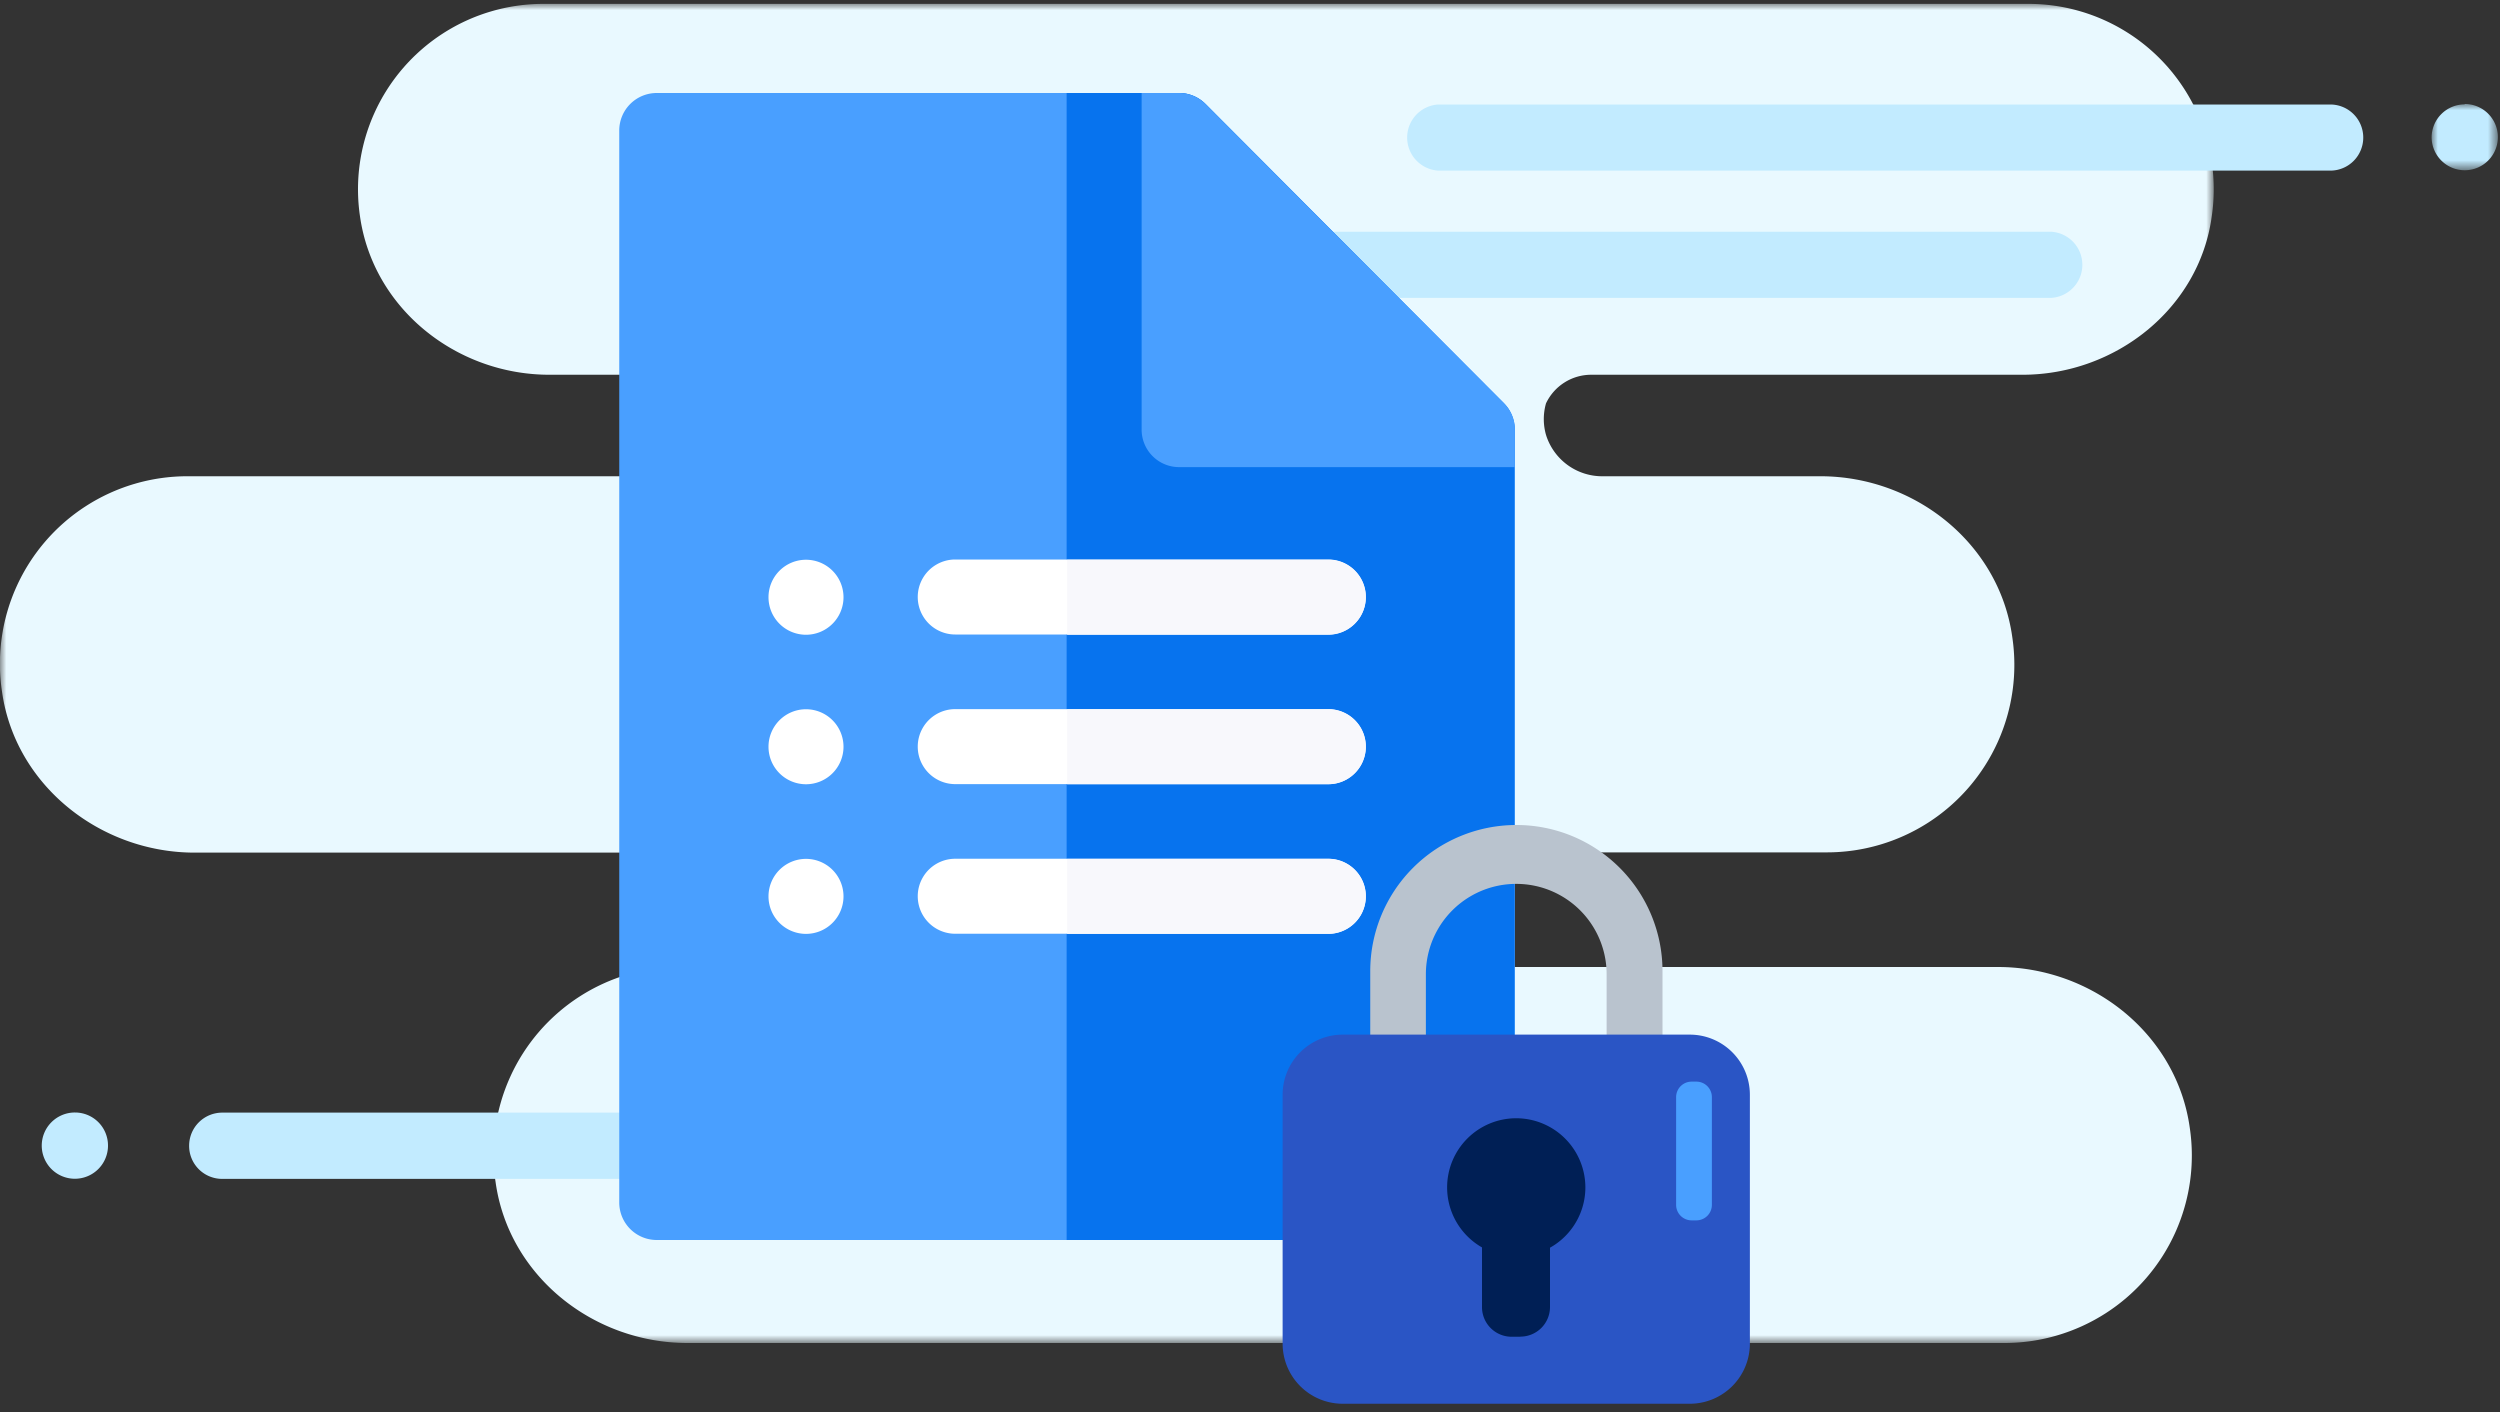
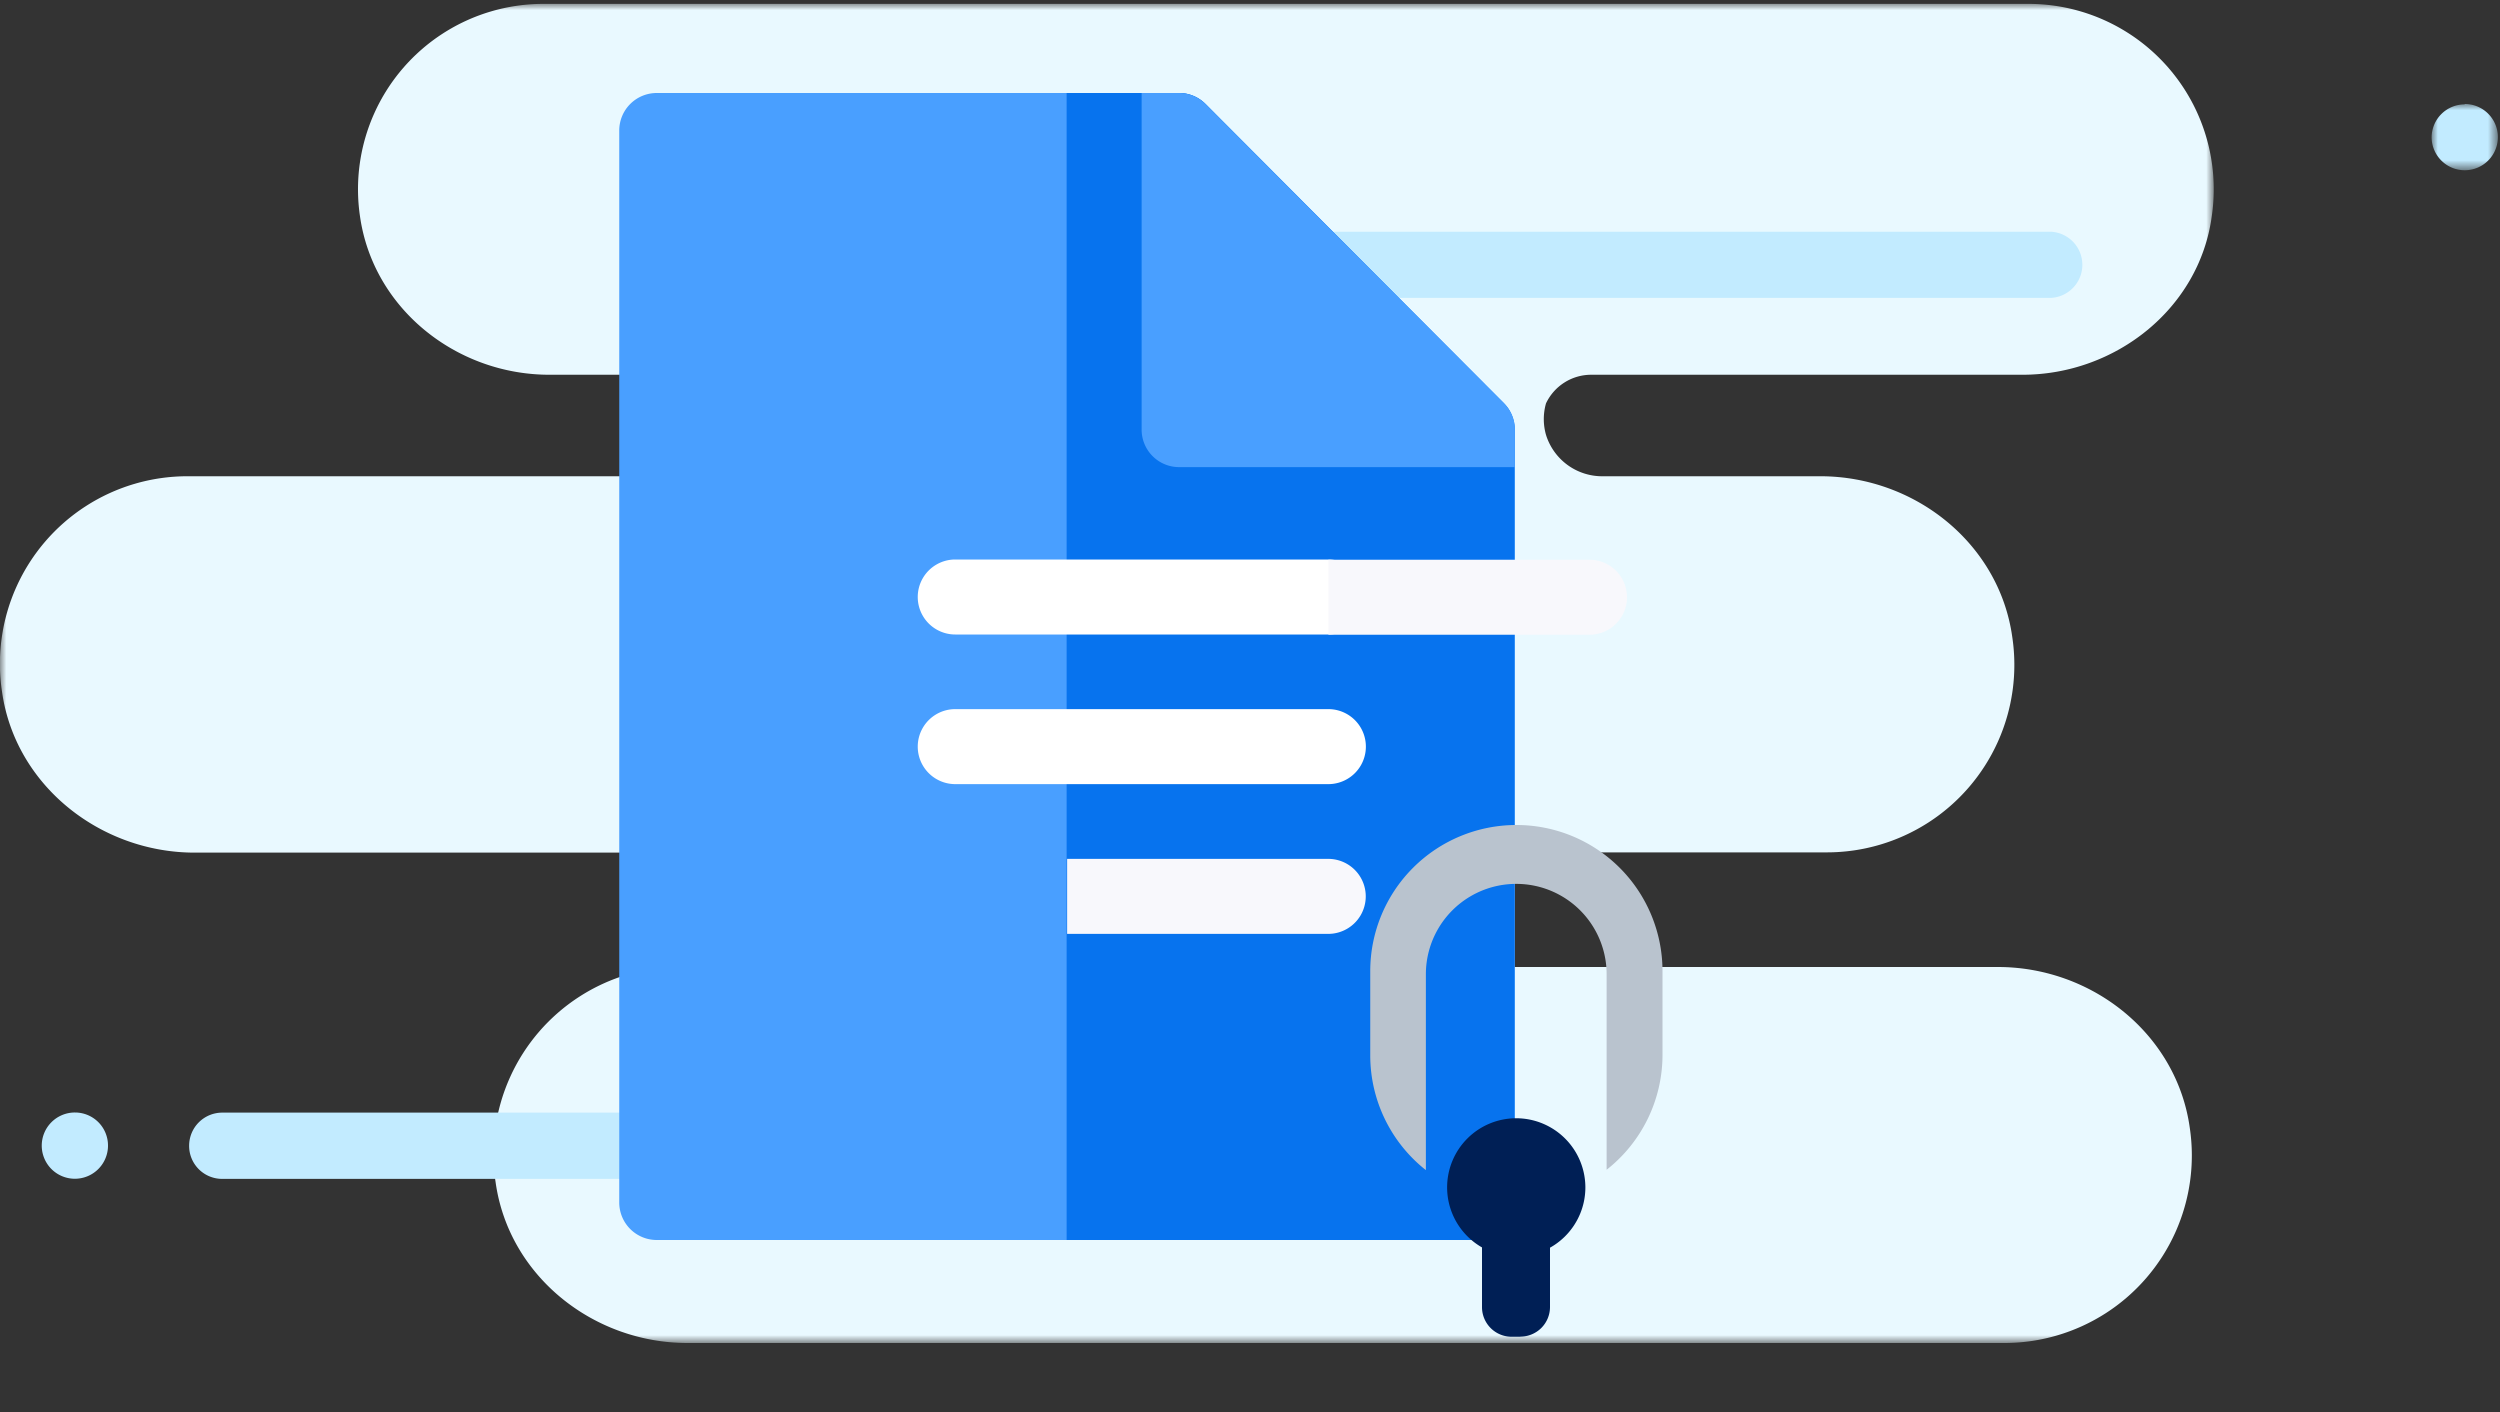
<svg xmlns="http://www.w3.org/2000/svg" data-name="Layer 1" viewBox="0 0 200 113" aria-hidden="true">
  <rect x="0" y="0" width="200" height="113" fill="#333333" stroke="none" />
  <defs>
    <mask id="formprivacy_svg__a" x="0" y=".31" width="177.09" height="107.12" maskUnits="userSpaceOnUse">
      <path fill="#fff" d="M0 0.31L177.09 0.31 177.09 107.43 0 107.43 0 0.31z" />
    </mask>
    <mask id="formprivacy_svg__b" x="194.53" y="8.32" width="5.28" height="5.29" maskUnits="userSpaceOnUse">
      <path fill="#fff" d="M199.81 8.32L199.81 13.61 194.53 13.61 194.53 8.32 199.81 8.32z" />
    </mask>
  </defs>
  <g data-name="Page-1">
    <g mask="url(#formprivacy_svg__a)">
      <path d="M176.94,17.31c-1,7.38-7.71,12.67-15.14,12.67H127.3a4,4,0,0,0-3.62,2.29,4.6,4.6,0,0,0,0,2.52,4.71,4.71,0,0,0,4.62,3.31h17.33c7.54,0,14.3,5.36,15.35,12.85a15,15,0,0,1-14.85,17.24H99a4.77,4.77,0,0,0-4.86,4.38,4.58,4.58,0,0,0,4.57,4.79h61.12c7.54,0,14.3,5.36,15.35,12.85a15,15,0,0,1-14.85,17.23H55c-7.54,0-14.3-5.36-15.35-12.85A15,15,0,0,1,54.46,77.34h14.7a4.66,4.66,0,0,0,4.52-3.13,4.59,4.59,0,0,0-4.35-6H15.51C8,68.18,1.21,62.82.16,55.33A15,15,0,0,1,15,38.1H98.48a4.72,4.72,0,0,0,4.62-3.31c.55-2-.47-4.81-2.85-4.81H43.95c-7.44,0-14.1-5.29-15.15-12.67A14.83,14.83,0,0,1,43.45.31H162.29a14.83,14.83,0,0,1,14.65,17" fill="#e9f9ff" />
    </g>
-     <path d="M189.06,11h0a2.64,2.64,0,0,1-2.64,2.65H115.06a2.65,2.65,0,0,1,0-5.29h71.36A2.64,2.64,0,0,1,189.06,11" fill="#c2ebff" />
    <g mask="url(#formprivacy_svg__b)">
      <path d="M197.17,8.32A2.65,2.65,0,1,1,194.53,11a2.65,2.65,0,0,1,2.64-2.65" fill="#c2ebff" />
    </g>
    <path d="M85.61 21.18h0a2.64 2.64 0 002.64 2.65H164.1a2.65 2.65 0 000-5.29H88.25a2.64 2.64 0 00-2.64 2.65M76.52 18.53a2.65 2.65 0 102.64 2.65 2.64 2.64 0 00-2.64-2.65M15.13 91.66h0a2.64 2.64 0 002.64 2.65H93.62a2.65 2.65 0 000-5.3H17.77a2.65 2.65 0 00-2.64 2.65M6 89a2.65 2.65 0 102.64 2.65A2.64 2.64 0 006 89" fill="#c2ebff" />
    <path d="M118.21,99.2H52.54a3,3,0,0,1-3-3V10.44a3,3,0,0,1,3-3H94.33a3,3,0,0,1,2.11.88l23.88,23.94a3,3,0,0,1,.87,2.11V96.21a3,3,0,0,1-3,3" fill="#499fff" />
    <path d="M96.44,8.32a3,3,0,0,0-2.11-.88h-9V99.2h32.83a3,3,0,0,0,3-3V34.37a3,3,0,0,0-.87-2.11Z" fill="#0773ee" />
    <path d="M120.32,32.26,96.44,8.32a3,3,0,0,0-2.11-.88h-3V34.37a3,3,0,0,0,3,3h26.86v-3a3,3,0,0,0-.87-2.11" fill="#499fff" />
-     <path d="M64.48 44.78a3 3 0 11-3 3 3 3 0 013-3M64.48 56.74a3 3 0 11-3 3 3 3 0 013-3M64.48 68.71a3 3 0 11-3 3 3 3 0 013-3M106.27 74.7H76.42a3 3 0 010-6h29.85a3 3 0 010 6" fill="#fff" />
    <path d="M106.27,68.71H85.37v6h20.89a3,3,0,0,0,0-6" fill="#f8f8fc" />
    <path d="M106.27,62.73H76.42a3,3,0,0,1,0-6h29.85a3,3,0,0,1,0,6" fill="#fff" />
-     <path d="M106.27,56.74H85.37v6h20.89a3,3,0,0,0,0-6" fill="#f8f8fc" />
    <path d="M106.27,50.76H76.42a3,3,0,0,1,0-6h29.85a3,3,0,0,1,0,6" fill="#fff" />
-     <path d="M106.27,44.78H85.37v6h20.89a3,3,0,0,0,0-6" fill="#f8f8fc" />
+     <path d="M106.27,44.78v6h20.89a3,3,0,0,0,0-6" fill="#f8f8fc" />
    <path d="M121.3,66h0a11.69,11.69,0,0,0-11.68,11.7v6.72a11.69,11.69,0,0,0,4.45,9.19s0,0,0,0V77.94a7.23,7.23,0,1,1,14.46,0V93.58s0,0,0,0A11.69,11.69,0,0,0,133,84.44V77.72A11.69,11.69,0,0,0,121.3,66" fill="#b9c3ce" />
-     <path d="M135.19,112.3H107.41a4.81,4.81,0,0,1-4.8-4.81V87.58a4.81,4.81,0,0,1,4.8-4.81h27.78a4.81,4.81,0,0,1,4.8,4.81v19.91a4.81,4.81,0,0,1-4.8,4.81" fill="#2a55c5" />
    <path d="M121.66,106.94h-.73a2.37,2.37,0,0,1-2.37-2.37V97.1a2.37,2.37,0,0,1,2.37-2.37h.73A2.37,2.37,0,0,1,124,97.1v7.46a2.37,2.37,0,0,1-2.37,2.37" fill="#001f55" />
    <path d="M126.83,95a5.53,5.53,0,1,1-5.53-5.54A5.54,5.54,0,0,1,126.83,95" fill="#001f55" />
-     <path d="M135.71,97.63h-.38a1.24,1.24,0,0,1-1.24-1.24V87.77a1.24,1.24,0,0,1,1.24-1.24h.38a1.24,1.24,0,0,1,1.24,1.24v8.62a1.24,1.24,0,0,1-1.24,1.24" fill="#499fff" />
  </g>
</svg>